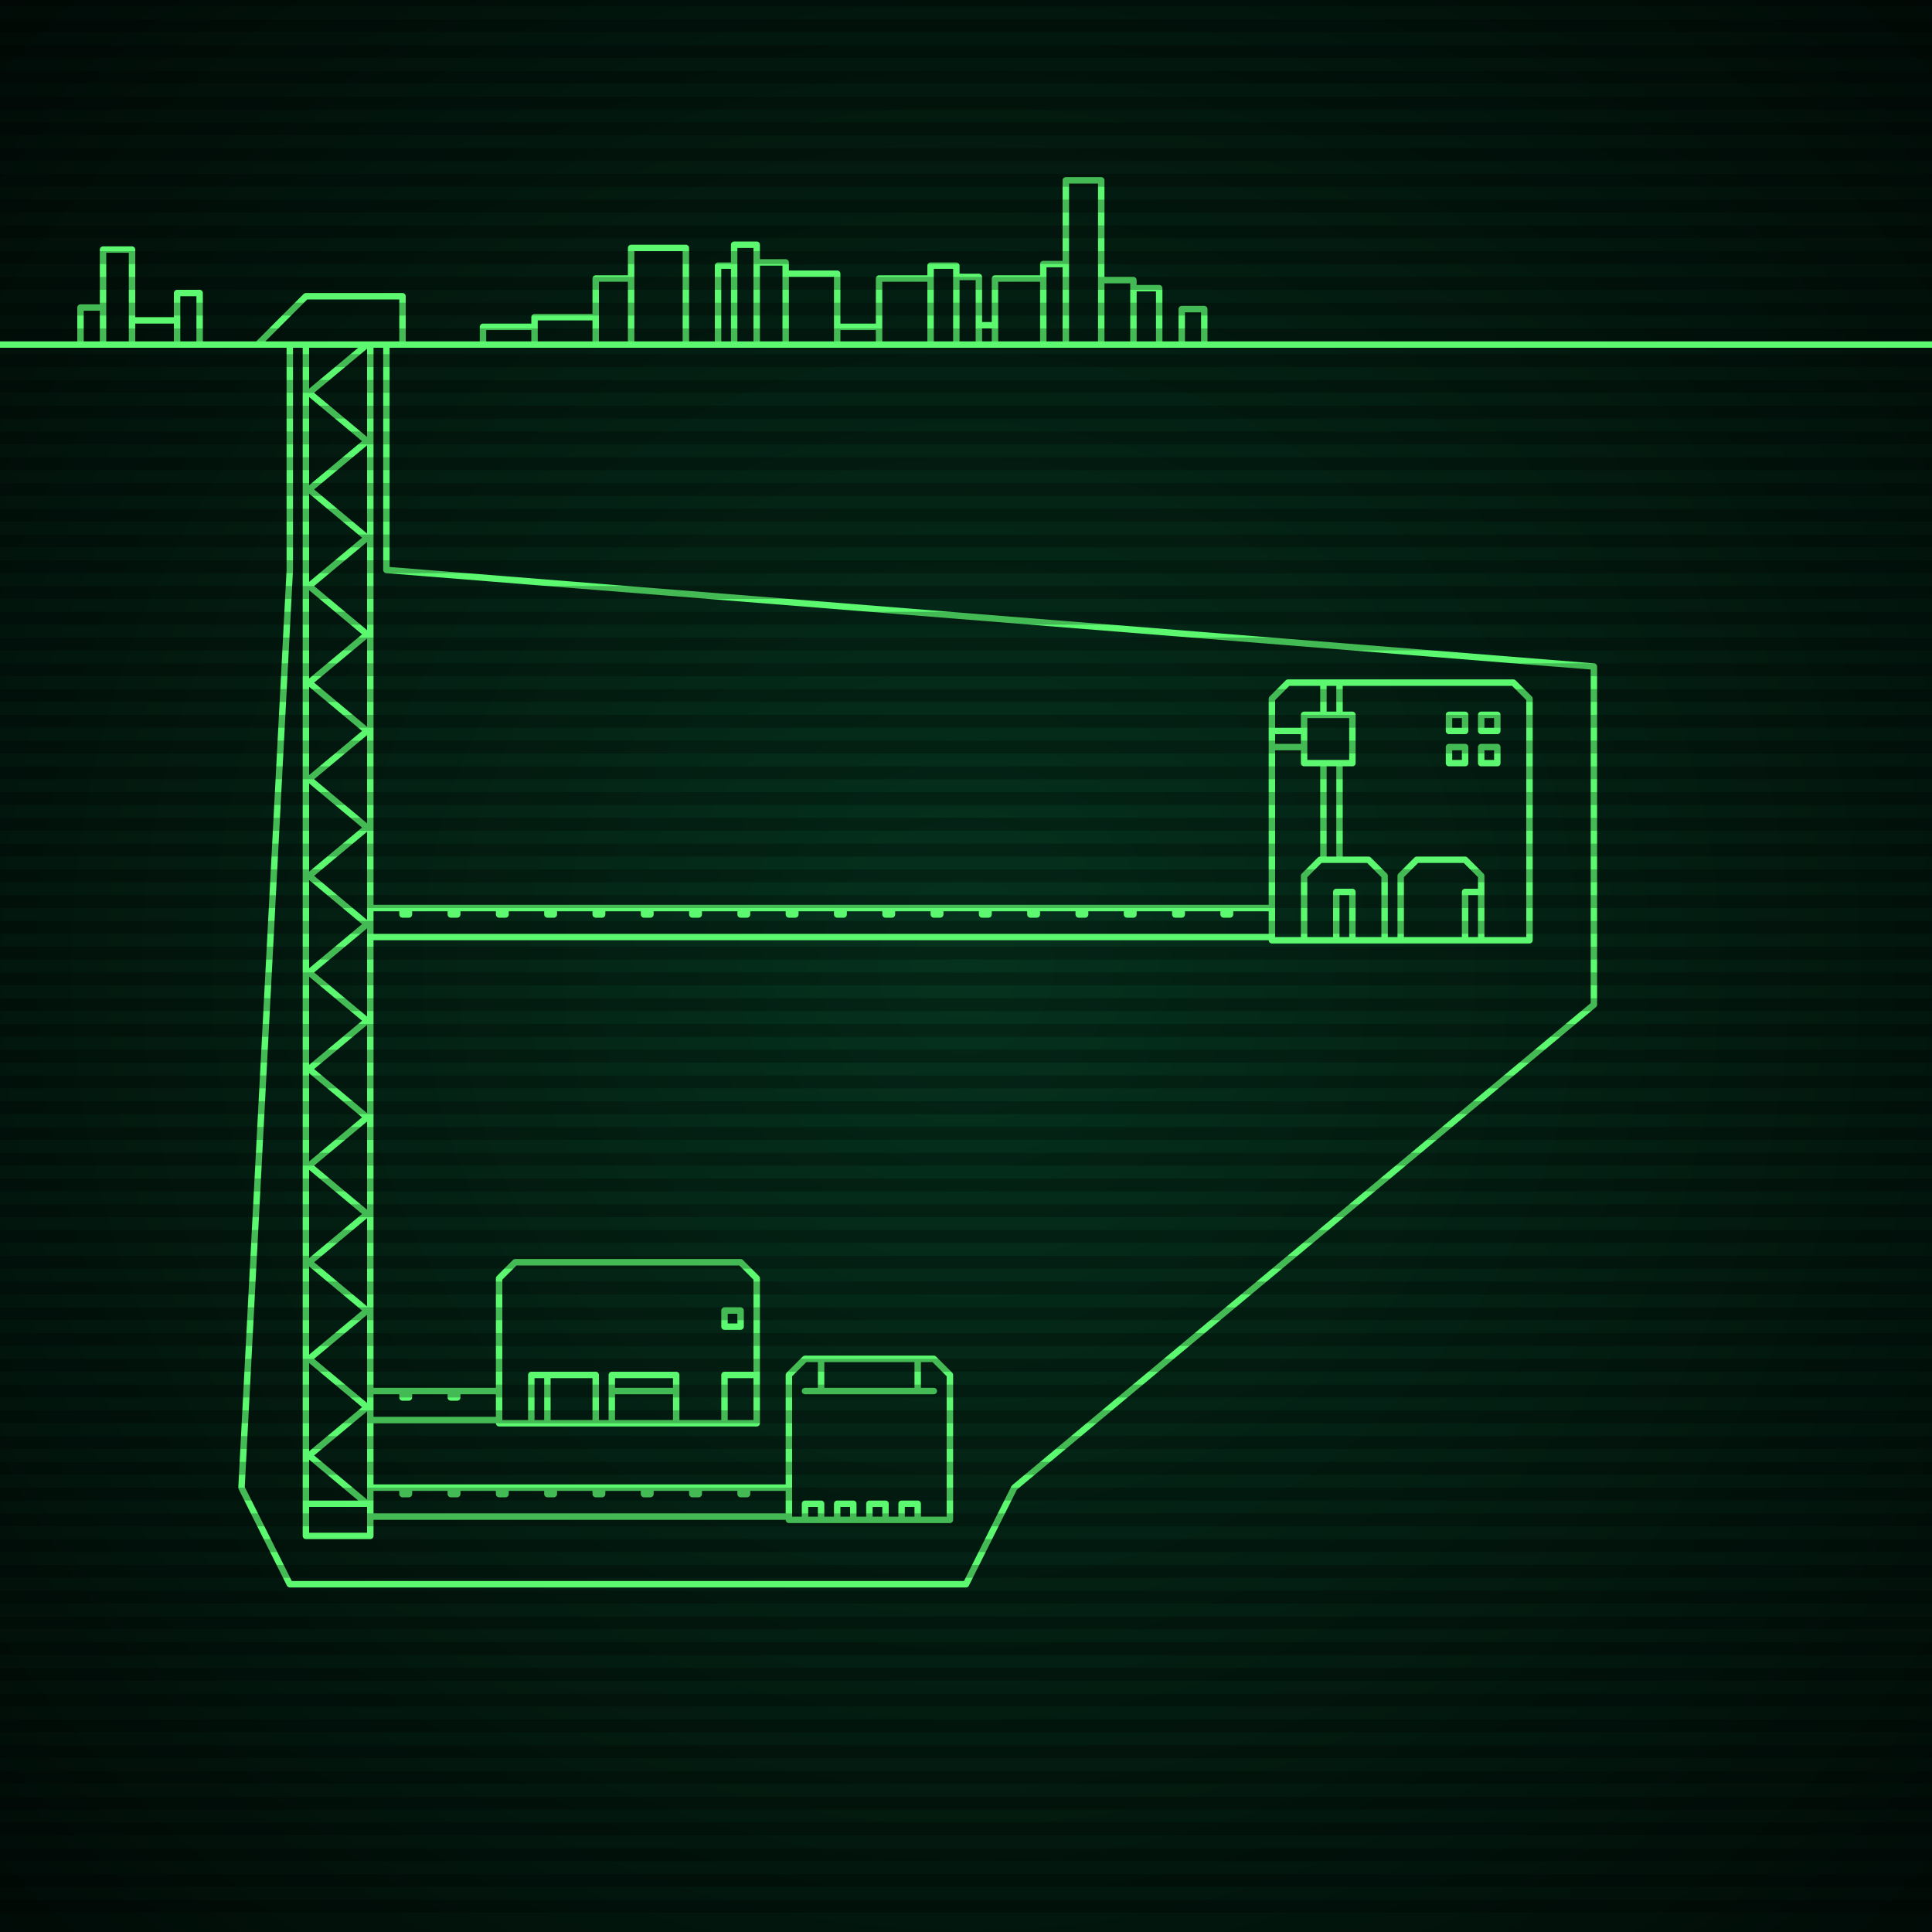
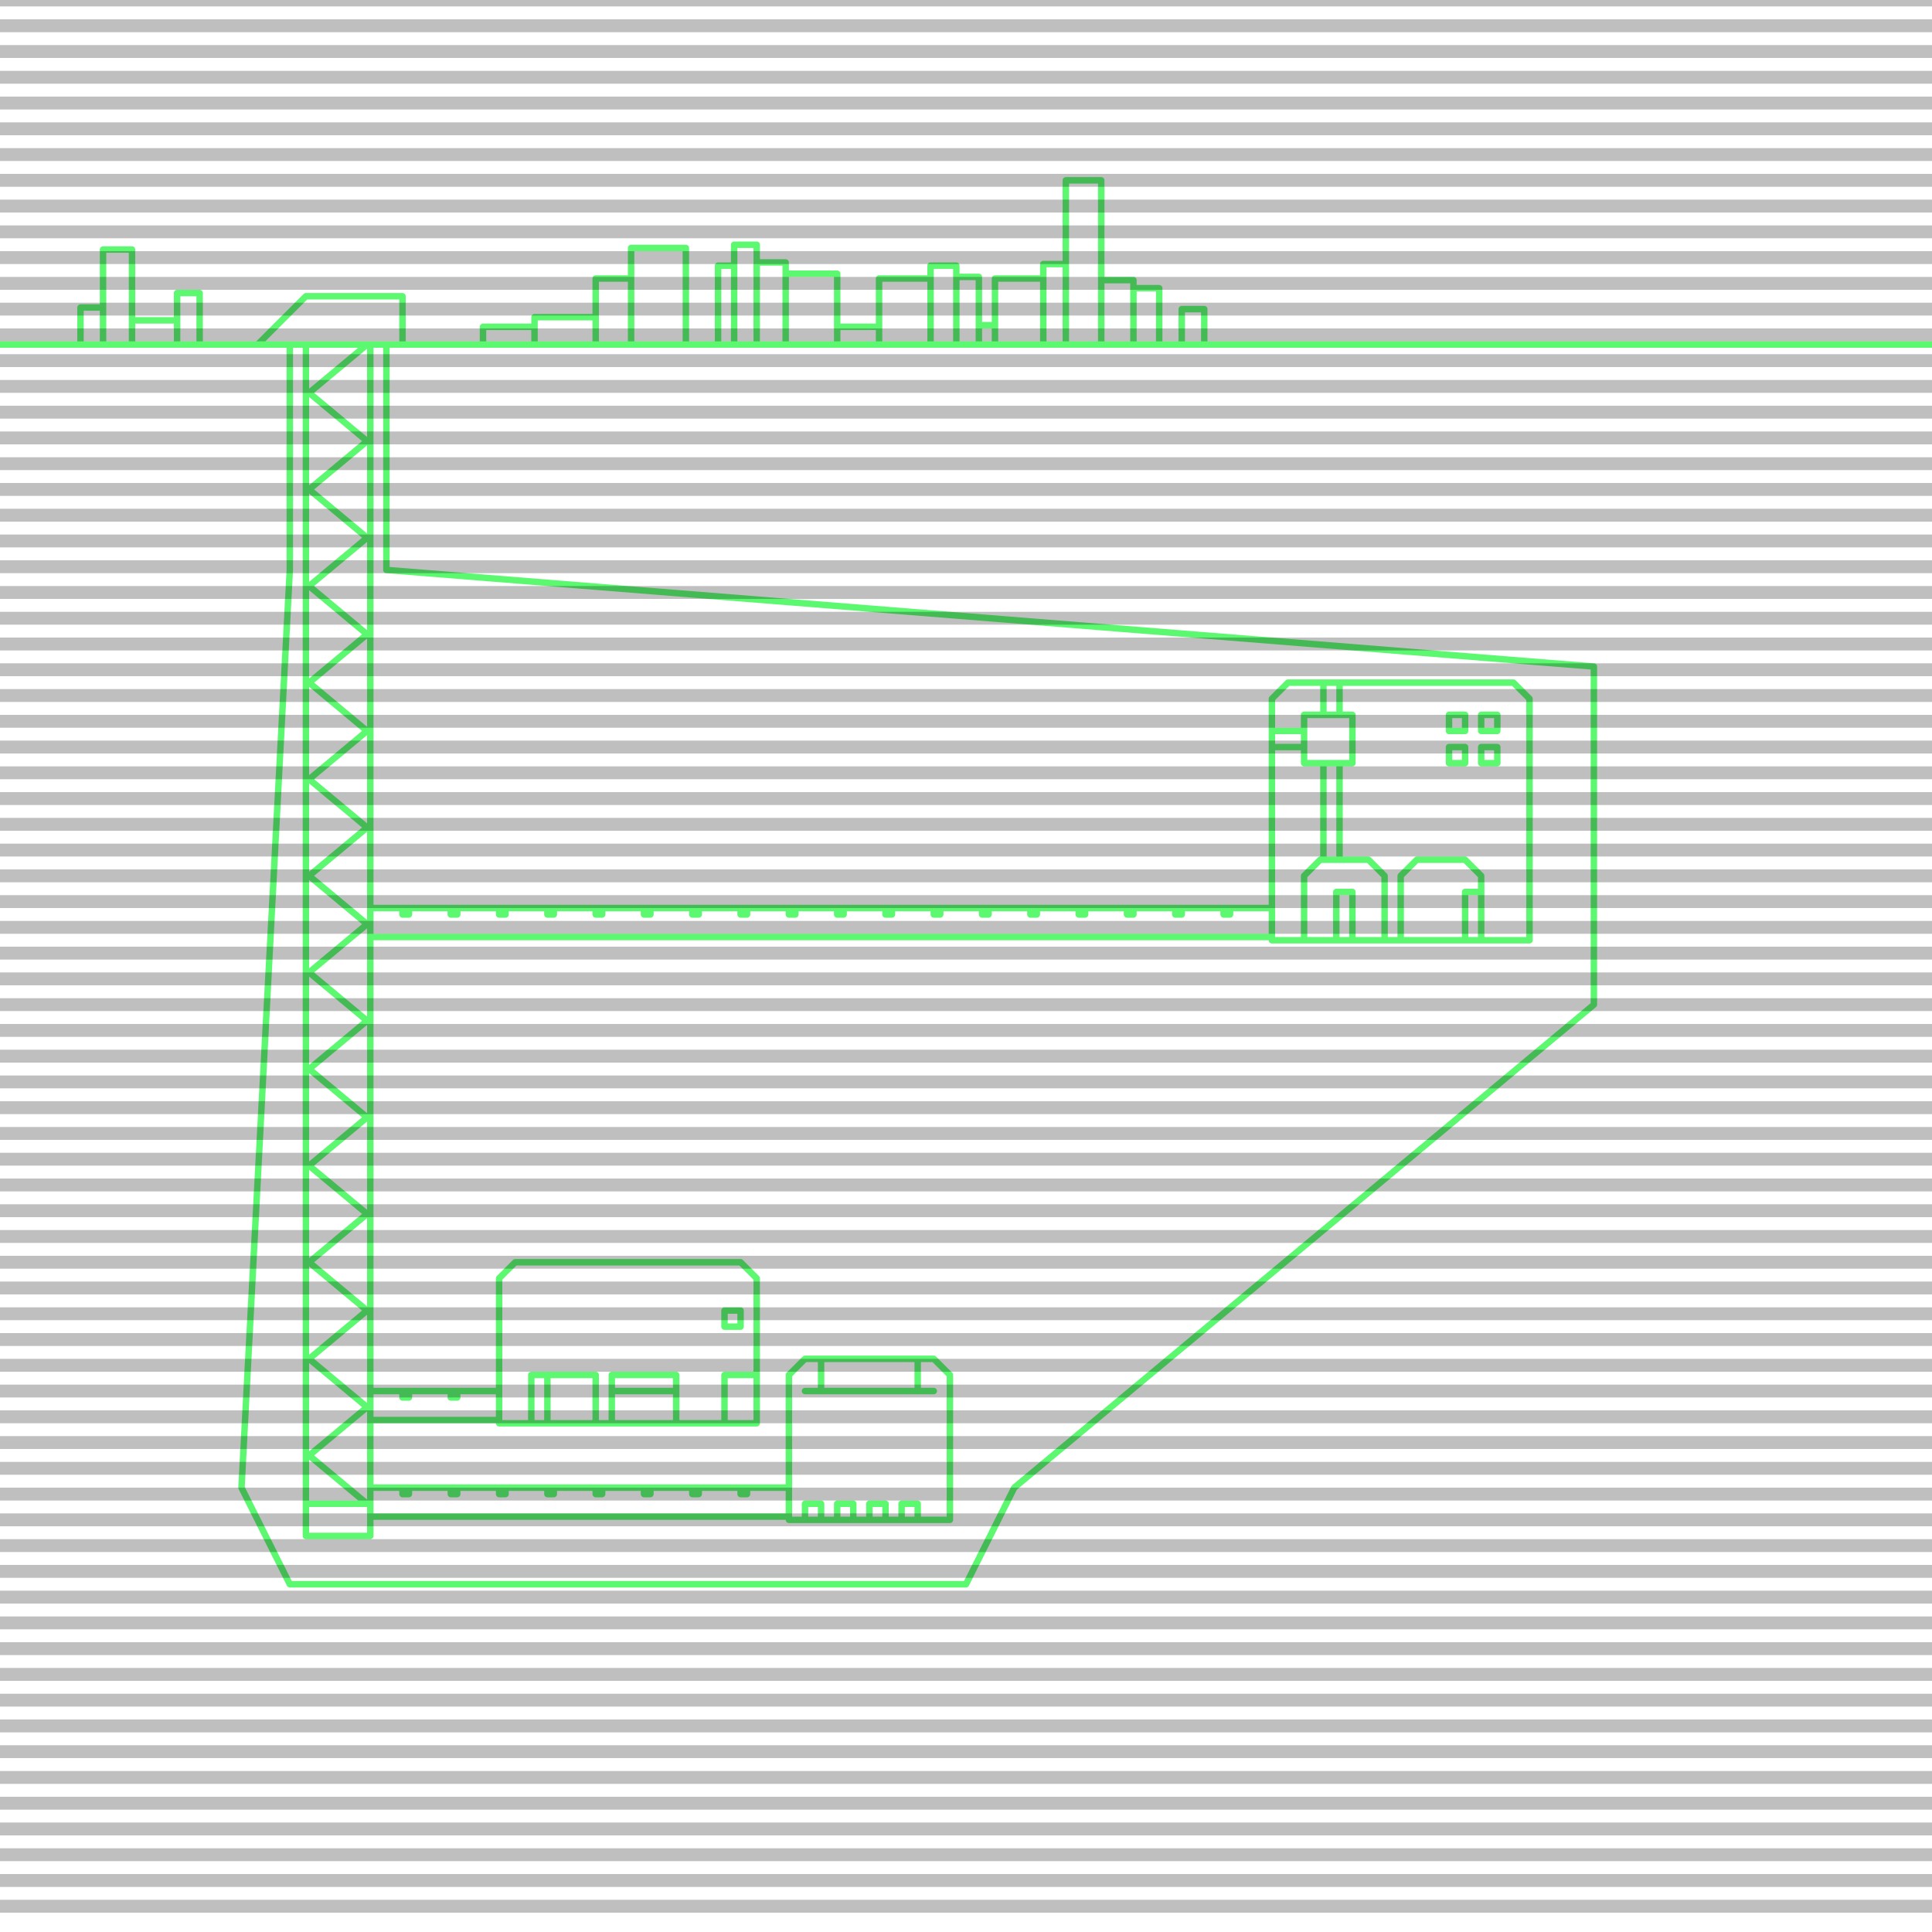
<svg xmlns="http://www.w3.org/2000/svg" width="600" height="600">
  <defs>
    <radialGradient id="screenGradient" r="100%">
      <stop offset="0%" stop-color="#05321e" />
      <stop offset="90%" stop-color="black" />
    </radialGradient>
  </defs>
-   <rect fill="url(#screenGradient)" width="600" height="600" />
  <g id="monitor">
    <g id="crt" class="on">
      <g id="terminal">
        <path id="bunker-path" style="fill: none;stroke: #5bf870;stroke-width:2px;stroke-linecap:round;stroke-linejoin:round;stroke-miterlimit:4;stroke-dasharray:none" d="M -40,107 L 640,107 M 400,212 L 470,212 L 475,217 L 475,292 L 395,292 L 395,217 L 400,212 M 405,292 L 405,272 L 410,267 L 425,267 L 430,272 L 430,292 M 415,292 L 415,277 L 420,277 L 420,292 M 435,292 L 435,272 L 440,267 L 455,267 L 460,272 L 460,292 M 455,292 L 455,277 L 460,277 L 460,292 M 411,267 L 411,237 M 416,267 L 416,237 M 405,237 L 420,237 L 420,222 L 405,222 L 405,237 M 395,232 L 405,232 M 395,227 L 405,227 M 411,222 L 411,212 M 416,222 L 416,212 M 455,237 L 450,237 L 450,232 L 455,232 L 455,237 M 455,227 L 450,227 L 450,222 L 455,222 L 455,227 M 465,237 L 460,237 L 460,232 L 465,232 L 465,237 M 465,227 L 460,227 L 460,222 L 465,222 L 465,227 z M 250,422 L 290,422 L 295,427 L 295,472 L 245,472 L 245,427 L 250,422 M 250,432 L 290,432 M 255,422 L 255,432 M 285,422 L 285,432 M 250,472 L 250,467 L 255,467 L 255,472 M 260,472 L 260,467 L 265,467 L 265,472 M 270,472 L 270,467 L 275,467 L 275,472 M 280,472 L 280,467 L 285,467 L 285,472 z M 160,392 L 230,392 L 235,397 L 235,442 L 155,442 L 155,397 L 160,392 M 165,442 L 165,427 L 185,427 L 185,442 M 170,442 L 170,427 M 190,442 L 190,427 L 210,427 L 210,442 M 190,432 L 210,432 M 225,442 L 225,427 L 235,427 L 235,442 M 225,412 L 225,407 L 230,407 L 230,412 L 225,412 z M 80,107 L 95,92 L 125,92 L 125,107 M 95,107 L 95,477 L 115,477 L 115,107 M 95,107 L 114,107 L 96,122 L 114,137 L 96,152 L 114,167 L 96,182 L 114,197 L 96,212 L 114,227 L 96,242 L 114,257 L 96,272 L 114,287 L 96,302 L 114,317 L 96,332 L 114,347 L 96,362 L 114,377 L 96,392 L 114,407 L 96,422 L 114,437 L 96,452 L 114,467 L 96,467 M 395,282 L 115,282 M 115,291 L 395,291 M 380,282 L 380,284 L 382,284 L 382,282 M 365,282 L 365,284 L 367,284 L 367,282 M 350,282 L 350,284 L 352,284 L 352,282 M 335,282 L 335,284 L 337,284 L 337,282 M 320,282 L 320,284 L 322,284 L 322,282 M 305,282 L 305,284 L 307,284 L 307,282 M 290,282 L 290,284 L 292,284 L 292,282 M 275,282 L 275,284 L 277,284 L 277,282 M 260,282 L 260,284 L 262,284 L 262,282 M 245,282 L 245,284 L 247,284 L 247,282 M 230,282 L 230,284 L 232,284 L 232,282 M 215,282 L 215,284 L 217,284 L 217,282 M 200,282 L 200,284 L 202,284 L 202,282 M 185,282 L 185,284 L 187,284 L 187,282 M 170,282 L 170,284 L 172,284 L 172,282 M 155,282 L 155,284 L 157,284 L 157,282 M 140,282 L 140,284 L 142,284 L 142,282 M 125,282 L 125,284 L 127,284 L 127,282 M 245,462 L 115,462 M 115,471 L 245,471 M 230,462 L 230,464 L 232,464 L 232,462 M 215,462 L 215,464 L 217,464 L 217,462 M 200,462 L 200,464 L 202,464 L 202,462 M 185,462 L 185,464 L 187,464 L 187,462 M 170,462 L 170,464 L 172,464 L 172,462 M 155,462 L 155,464 L 157,464 L 157,462 M 140,462 L 140,464 L 142,464 L 142,462 M 125,462 L 125,464 L 127,464 L 127,462 M 155,432 L 115,432 M 115,441 L 155,441 M 140,432 L 140,434 L 142,434 L 142,432 M 125,432 L 125,434 L 127,434 L 127,432 z M 105,492 L 300,492 L 315,462 L 495,312 M 120,107 L 120,177 L 495,207 L 495,312 M 105,492 L 90,492 L 75,462 M 90,107 L 90,177 L 75,462 M 25,107 L 25,95.5 L 32,95.5 L 32,107 M 32,107 L 32,77.5 L 41,77.5 L 41,107 M 41,107 L 41,99.5 L 55,99.5 L 55,107 M 55,107 L 55,91 L 62,91 L 62,107 M 150,107 L 150,101.5 L 166,101.5 L 166,107 M 166,107 L 166,98.5 L 185,98.5 L 185,107 M 185,107 L 185,86.5 L 196,86.5 L 196,107 M 196,107 L 196,77 L 213,77 L 213,107 M 223,107 L 223,82.5 L 228,82.5 L 228,107 M 228,107 L 228,76 L 235,76 L 235,107 M 235,107 L 235,81.5 L 244,81.5 L 244,107 M 244,107 L 244,85 L 260,85 L 260,107 M 260,107 L 260,101.5 L 273,101.5 L 273,107 M 273,107 L 273,86.5 L 289,86.5 L 289,107 M 289,107 L 289,82.5 L 297,82.5 L 297,107 M 297,107 L 297,86 L 304,86 L 304,107 M 304,107 L 304,101 L 309,101 L 309,107 M 309,107 L 309,86.5 L 324,86.5 L 324,107 M 324,107 L 324,82 L 331,82 L 331,107 M 331,107 L 331,56 L 342,56 L 342,107 M 342,107 L 342,87 L 352,87 L 352,107 M 352,107 L 352,89.5 L 360,89.5 L 360,107 M 367,107 L 367,96 L 374,96 L 374,107 " />
      </g>
    </g>
  </g>
  <g id="stripes">
    <path id="stripe-path" style="stroke: rgba(0, 0, 0, 0.25);stroke-width:4px;" d="M 0,0 L 600,0 M 0,8 L 600,8 M 0,16 L 600,16 M 0,24 L 600,24 M 0,32 L 600,32 M 0,40 L 600,40 M 0,48 L 600,48 M 0,56 L 600,56 M 0,64 L 600,64 M 0,72 L 600,72 M 0,80 L 600,80 M 0,88 L 600,88 M 0,96 L 600,96 M 0,104 L 600,104 M 0,112 L 600,112 M 0,120 L 600,120 M 0,128 L 600,128 M 0,136 L 600,136 M 0,144 L 600,144 M 0,152 L 600,152 M 0,160 L 600,160 M 0,168 L 600,168 M 0,176 L 600,176 M 0,184 L 600,184 M 0,192 L 600,192 M 0,200 L 600,200 M 0,208 L 600,208 M 0,216 L 600,216 M 0,224 L 600,224 M 0,232 L 600,232 M 0,240 L 600,240 M 0,248 L 600,248 M 0,256 L 600,256 M 0,264 L 600,264 M 0,272 L 600,272 M 0,280 L 600,280 M 0,288 L 600,288 M 0,296 L 600,296 M 0,304 L 600,304 M 0,312 L 600,312 M 0,320 L 600,320 M 0,328 L 600,328 M 0,336 L 600,336 M 0,344 L 600,344 M 0,352 L 600,352 M 0,360 L 600,360 M 0,368 L 600,368 M 0,376 L 600,376 M 0,384 L 600,384 M 0,392 L 600,392 M 0,400 L 600,400 M 0,408 L 600,408 M 0,416 L 600,416 M 0,424 L 600,424 M 0,432 L 600,432 M 0,440 L 600,440 M 0,448 L 600,448 M 0,456 L 600,456 M 0,464 L 600,464 M 0,472 L 600,472 M 0,480 L 600,480 M 0,488 L 600,488 M 0,496 L 600,496 M 0,504 L 600,504 M 0,512 L 600,512 M 0,520 L 600,520 M 0,528 L 600,528 M 0,536 L 600,536 M 0,544 L 600,544 M 0,552 L 600,552 M 0,560 L 600,560 M 0,568 L 600,568 M 0,576 L 600,576 M 0,584 L 600,584 M 0,592 L 600,592 z" />
  </g>
</svg>